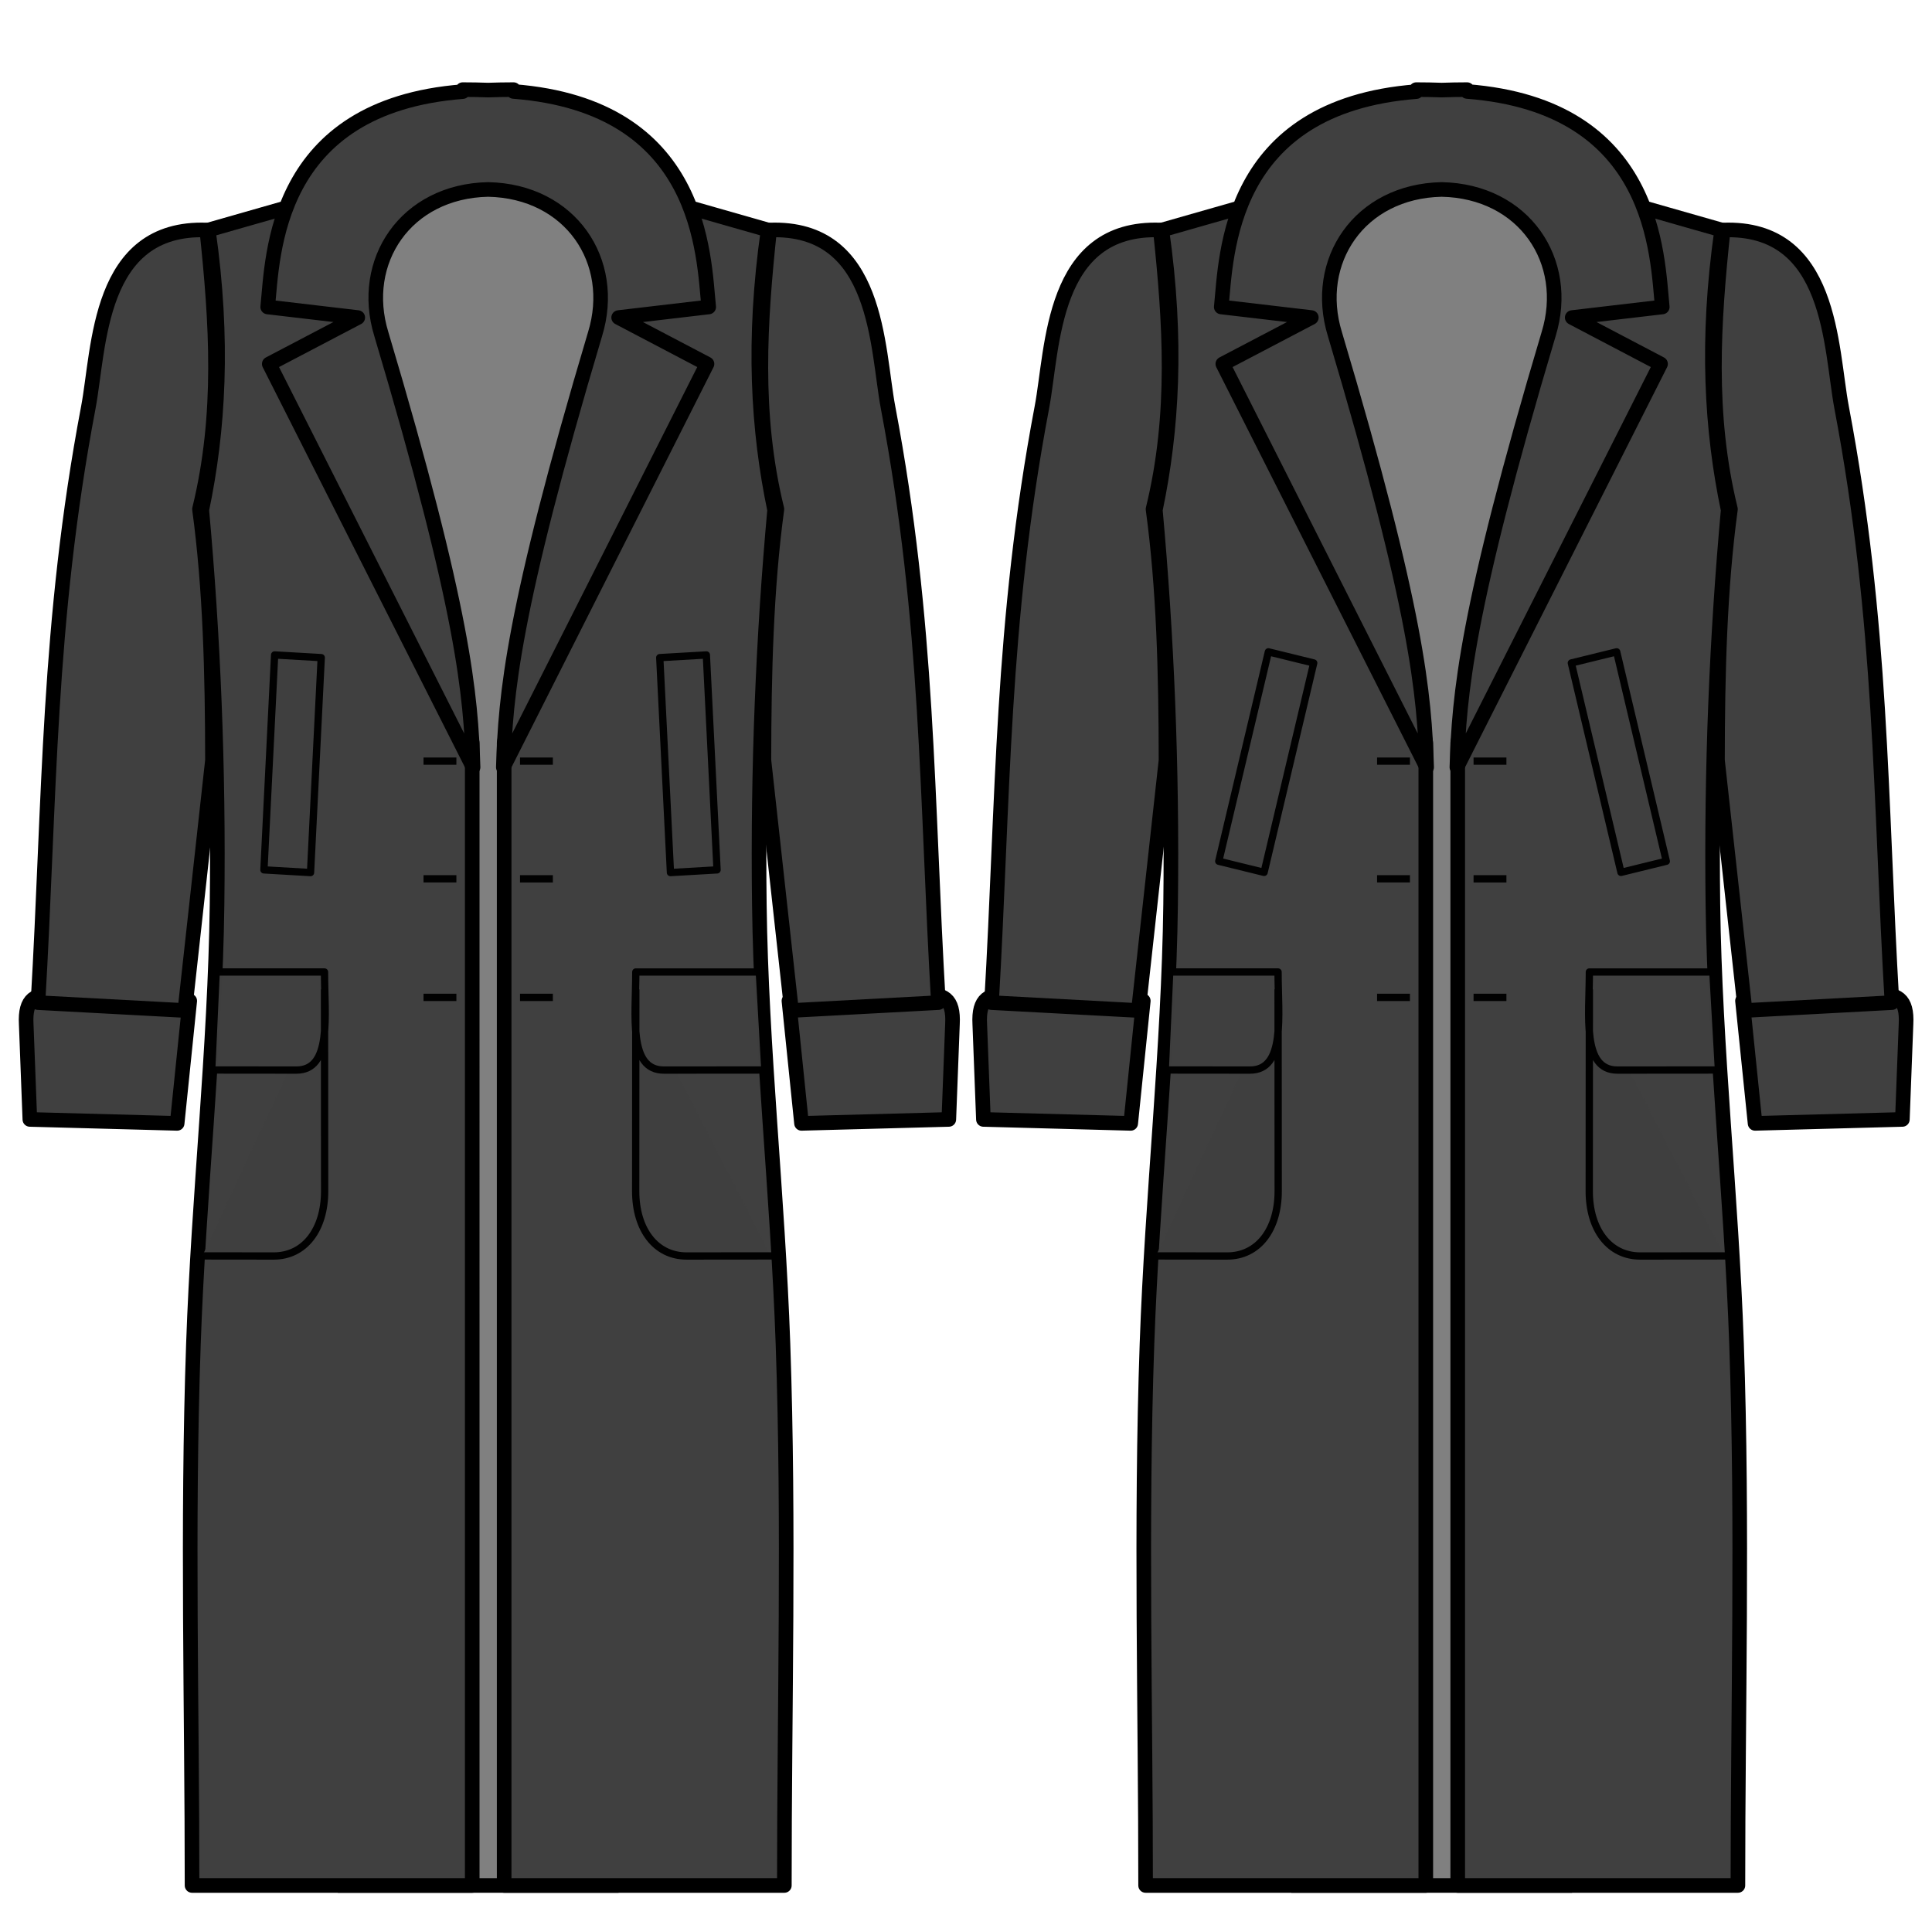
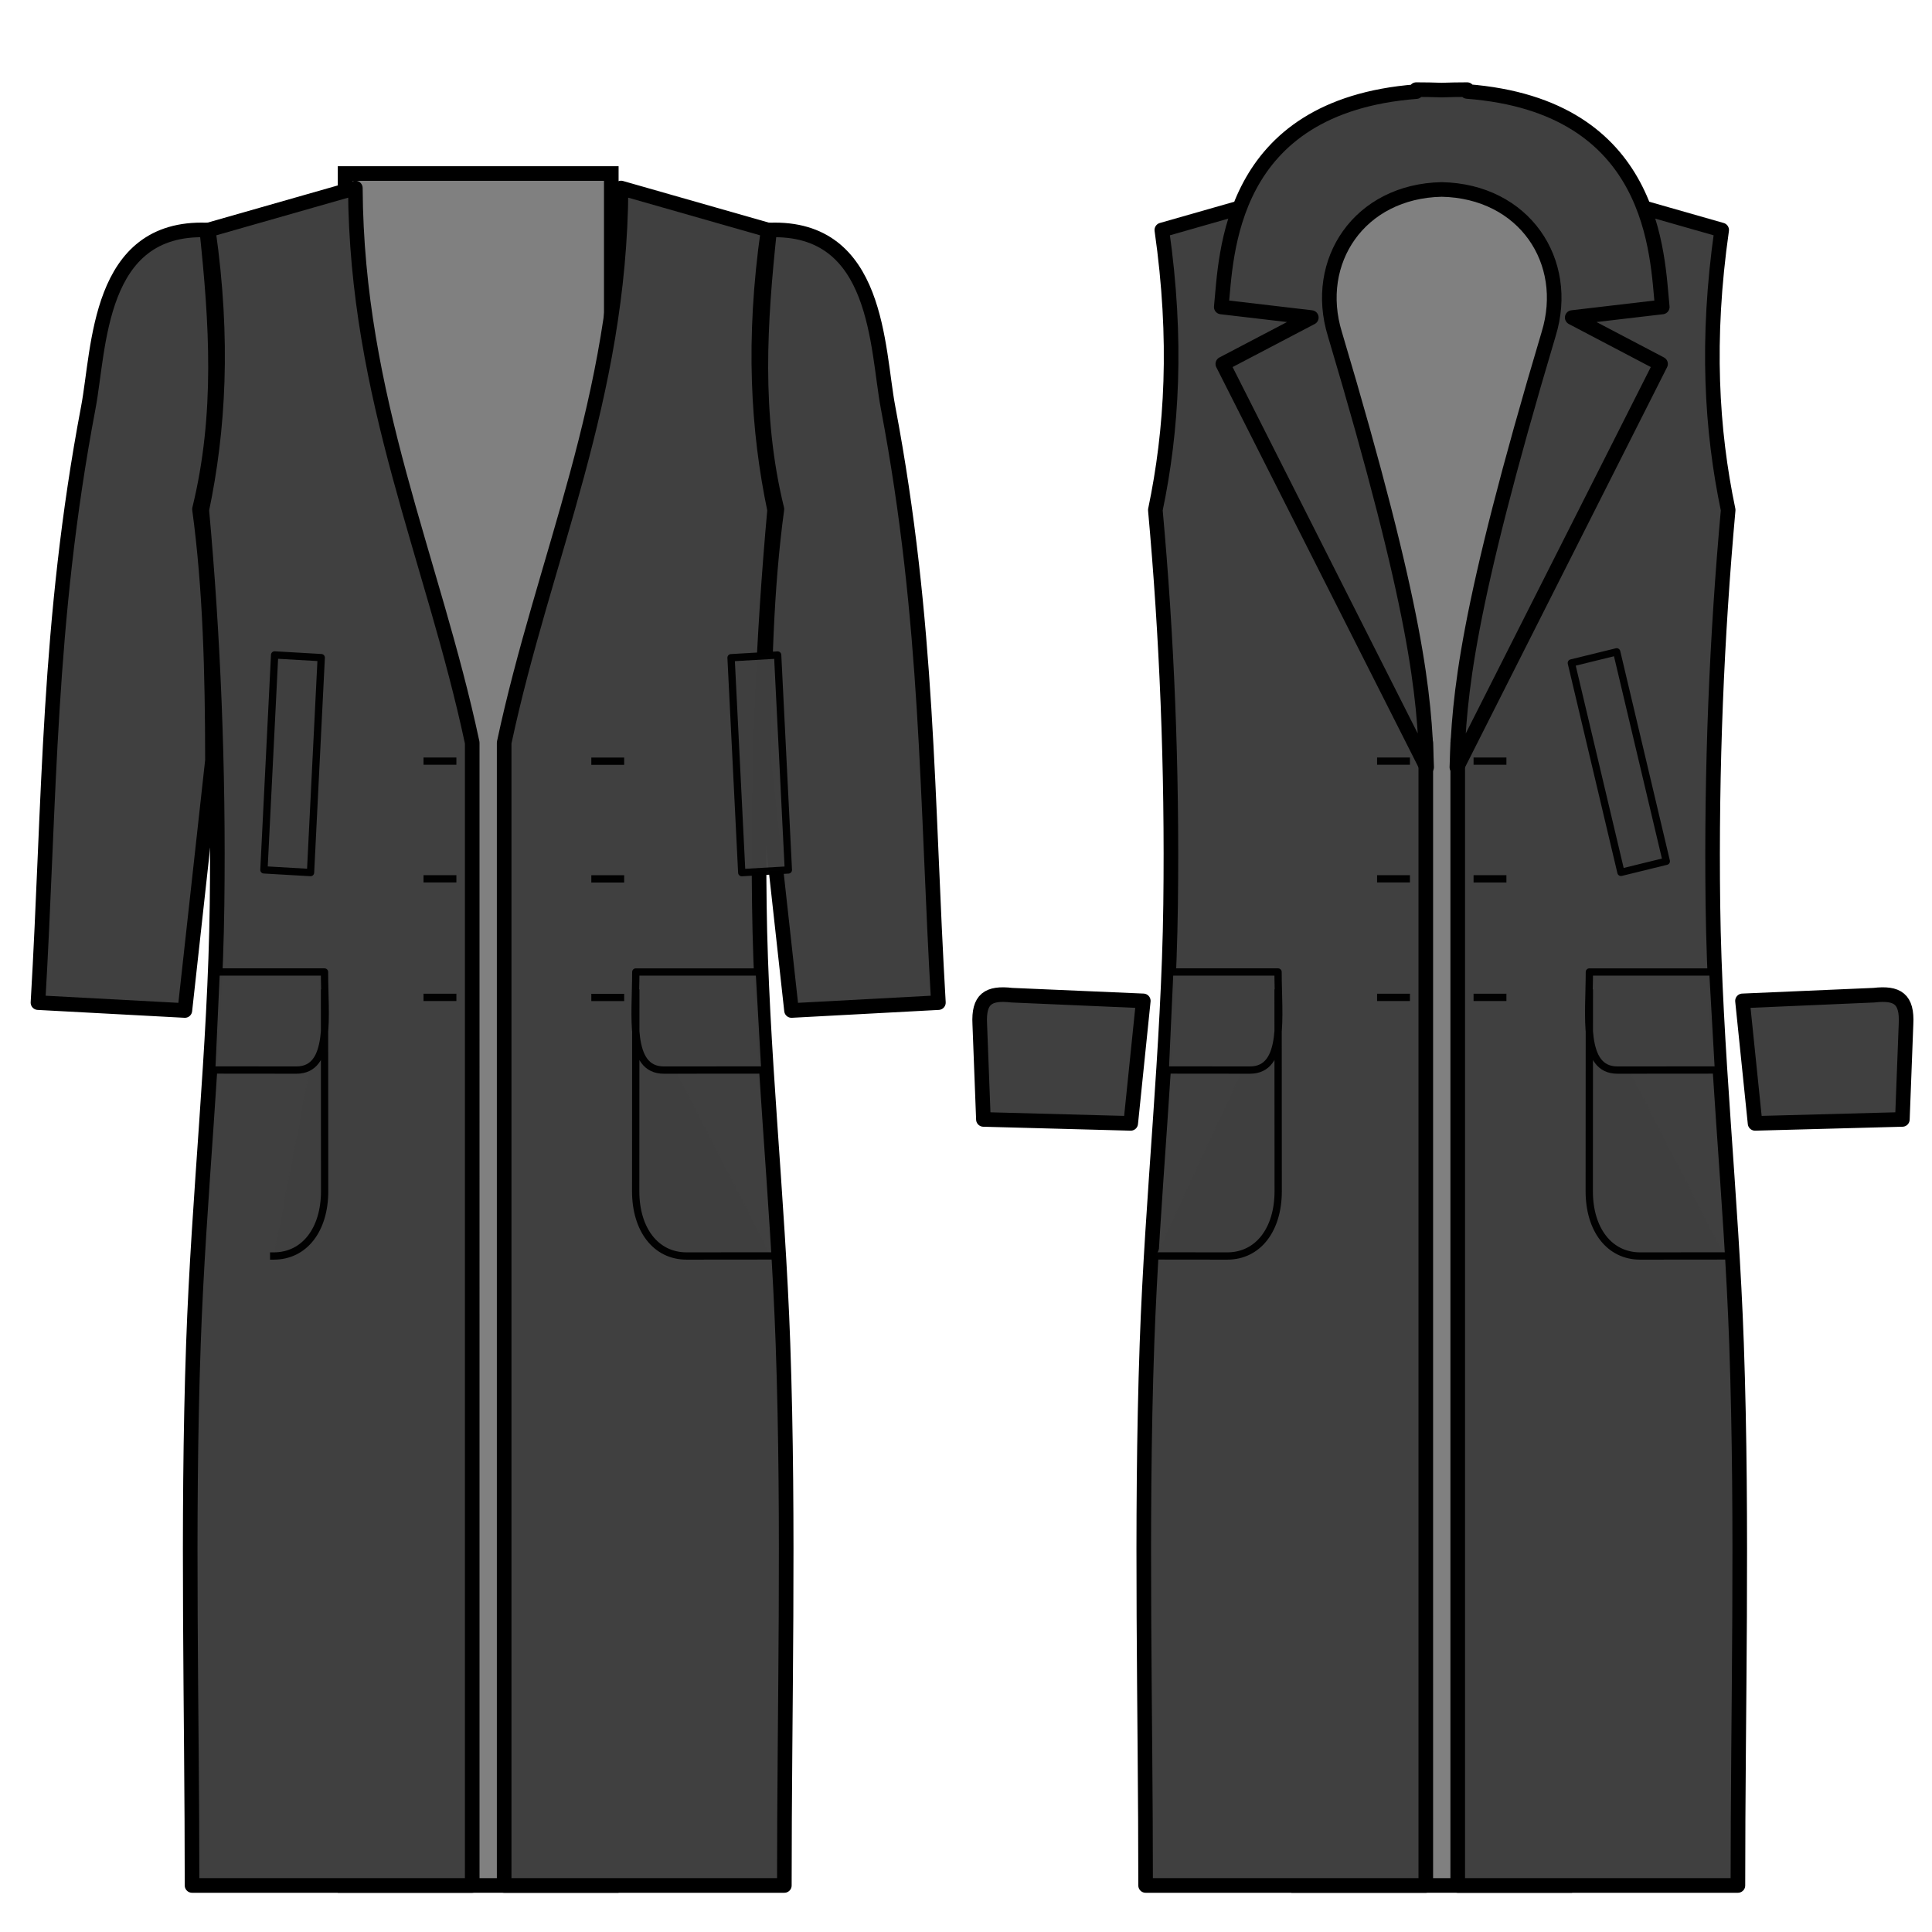
<svg xmlns="http://www.w3.org/2000/svg" xmlns:ns1="http://www.inkscape.org/namespaces/inkscape" xmlns:ns2="http://sodipodi.sourceforge.net/DTD/sodipodi-0.dtd" width="1000" height="1000" viewBox="0 0 264.583 264.583" version="1.1" id="svg562" ns1:version="0.92.3 (2405546, 2018-03-11)" ns2:docname="chestpocketangle.svg">
  <defs id="defs556" />
  <ns2:namedview id="base" pagecolor="#ffffff" bordercolor="#666666" borderopacity="1.0" ns1:pageopacity="0.0" ns1:pageshadow="2" ns1:zoom="1.4142136" ns1:cx="993.63548" ns1:cy="340.12775" ns1:document-units="mm" ns1:current-layer="layer1" showgrid="false" units="px" ns1:window-width="1920" ns1:window-height="1043" ns1:window-x="0" ns1:window-y="0" ns1:window-maximized="1" ns1:snap-global="false" showguides="false" />
  <g ns1:label="Layer 1" ns1:groupmode="layer" id="layer1">
    <rect y="23.763" x="177.847" height="234.448" width="36.456" id="rect3583" style="fill:#808080;fill-opacity:1;stroke:#000000;stroke-width:2;stroke-miterlimit:4;stroke-dasharray:none" />
    <path ns2:nodetypes="ccccccccccccccccccc" ns1:connector-curvature="0" id="path3585" d="m 179.252,25.749 -20.142,5.751 c 2.149,15.067 1.397,27.422 -0.889,38.344 1.559,17.188 2.33,35.221 2.09,54.042 -0.251,19.666 -2.523,39.801 -3.235,60.142 -0.871,24.868 -0.182,49.982 -0.189,74.183 h 38.371 V 101.718 c -5.386,-25.288 -15.849,-47.12 -16.005,-75.969 z m 36.385,0 c -0.156,28.849 -10.619,50.681 -16.005,75.969 v 156.493 h 38.371 c -0.006,-24.201 0.683,-49.316 -0.189,-74.183 -0.713,-20.341 -2.985,-40.476 -3.236,-60.142 -0.24,-18.82 0.532,-36.853 2.091,-54.042 -2.287,-10.922 -3.039,-23.278 -0.889,-38.344 z" style="fill:#404040;fill-opacity:1;stroke:#000000;stroke-width:2;stroke-linecap:square;stroke-linejoin:round;stroke-miterlimit:4;stroke-dasharray:none;stroke-dashoffset:0;stroke-opacity:1" />
    <path ns2:nodetypes="ccccccccccccccccccccccccccccc" ns1:connector-curvature="0" d="m 154.849,153.843 -20.173,-0.54 -0.5,-13.061 c -0.179,-3.443 1.162,-4.325 4.391,-3.954 l 18.005,0.779 z m 85.504,0 20.173,-0.54 0.5,-13.061 c 0.179,-3.443 -1.162,-4.325 -4.391,-3.954 l -18.005,0.779 z M 193.955,12.274 v 0.273 c -25.87,2.002 -25.988,22.44 -26.706,29.492 l 12.332,1.447 -12.118,6.353 27.911,55.234 c -0.307,-9.865 -1.211,-21.249 -12.565,-59.323 -3.059,-9.955 3.343,-19.577 14.627,-19.804 11.295,0.224 17.707,9.843 14.646,19.804 -11.354,38.074 -12.258,49.459 -12.565,59.323 l 27.892,-55.234 -12.098,-6.353 12.332,-1.447 c -0.718,-7.052 -0.843,-27.513 -26.725,-29.513 v -0.252 c -1.212,0 -2.357,0.023 -3.481,0.063 -1.118,-0.04 -2.277,-0.063 -3.482,-0.063 z" style="fill:#404040;stroke:#000000;stroke-width:2;stroke-linecap:square;stroke-linejoin:round;stroke-miterlimit:4;stroke-dasharray:none;stroke-dashoffset:0;stroke-opacity:1" id="path3587" />
-     <path ns2:nodetypes="cccccccccccccc" ns1:connector-curvature="0" d="m 158.905,31.5 c -14.992,-0.551 -14.676,16.137 -16.227,24.325 -5.599,29.551 -5.252,53.5 -6.891,81.482 l 20.117,1.078 3.779,-34.27 c -0.012,-11.839 -0.298,-23.501 -1.778,-34.39 3.197,-13.041 2.327,-25.657 1,-38.225 z m 77.077,0 c 14.992,-0.551 14.676,16.137 16.227,24.325 5.599,29.551 5.252,53.5 6.891,81.482 l -20.117,1.078 -3.779,-34.27 c 0.012,-11.839 0.298,-23.501 1.778,-34.39 -3.197,-13.041 -2.327,-25.657 -1,-38.225 z" style="fill:#404040;stroke:#000000;stroke-width:2;stroke-linecap:square;stroke-linejoin:round;stroke-miterlimit:4;stroke-dasharray:none;stroke-dashoffset:0;stroke-opacity:1" id="path3589" />
    <path ns2:nodetypes="cccccccccccscccccccccccccscc" ns1:connector-curvature="0" d="m 192.589,136.587 h -3.501 m 3.501,-16.236 h -3.501 m 3.501,-16.117 h -3.501 m -28.398,28.878 h 14.338 c 0,6.06 1.056,13.435 -3.85,13.432 l -11.099,-0.011 m 14.95,-10.545 c 0,0.393 0.016,26.658 0.016,27.142 0,5.243 -2.739,8.877 -6.978,8.877 l -9.765,-0.011 m 43.998,-35.409 h 3.501 m -3.501,-16.236 h 3.501 m -3.501,-16.117 h 3.501 m 28.275,28.878 h -16.416 c 0,6.06 -1.056,13.435 3.85,13.432 l 13.326,-0.011 m -17.176,-10.545 c 0,0.393 -0.016,26.658 -0.016,27.142 0,5.243 2.739,8.877 6.978,8.877 l 11.548,-0.011" style="opacity:0.98;fill:#404040;stroke:#000000;stroke-width:1;stroke-linecap:square;stroke-linejoin:round;stroke-miterlimit:4;stroke-dasharray:none;stroke-dashoffset:0;stroke-opacity:1" id="path3591" />
    <rect style="fill:#808080;fill-opacity:1;stroke:#000000;stroke-width:2;stroke-miterlimit:4;stroke-dasharray:none" id="rect3612" width="36.456" height="234.448" x="47.259" y="23.763" />
    <path style="fill:#404040;fill-opacity:1;stroke:#000000;stroke-width:2;stroke-linecap:square;stroke-linejoin:round;stroke-miterlimit:4;stroke-dasharray:none;stroke-dashoffset:0;stroke-opacity:1" d="m 48.664,25.749 -20.142,5.751 c 2.149,15.067 1.397,27.422 -0.889,38.344 1.559,17.188 2.33,35.221 2.09,54.042 -0.251,19.666 -2.523,39.801 -3.235,60.142 -0.871,24.868 -0.182,49.982 -0.189,74.183 h 38.371 V 101.718 c -5.386,-25.288 -15.849,-47.12 -16.005,-75.969 z m 36.385,0 c -0.156,28.849 -10.619,50.681 -16.005,75.969 v 156.493 h 38.371 c -0.006,-24.201 0.683,-49.316 -0.189,-74.183 -0.713,-20.341 -2.985,-40.476 -3.236,-60.142 -0.24,-18.82 0.532,-36.853 2.091,-54.042 -2.287,-10.922 -3.039,-23.278 -0.889,-38.344 z" id="path3614" ns1:connector-curvature="0" ns2:nodetypes="ccccccccccccccccccc" />
-     <path id="path3616" style="fill:#404040;stroke:#000000;stroke-width:2;stroke-linecap:square;stroke-linejoin:round;stroke-miterlimit:4;stroke-dasharray:none;stroke-dashoffset:0;stroke-opacity:1" d="m 24.261,153.843 -20.173,-0.54 -0.5,-13.061 c -0.179,-3.443 1.162,-4.325 4.391,-3.954 l 18.005,0.779 z m 85.504,0 20.173,-0.54 0.5,-13.061 c 0.179,-3.443 -1.162,-4.325 -4.391,-3.954 l -18.005,0.779 z M 63.367,12.274 v 0.273 c -25.87,2.002 -25.988,22.44 -26.706,29.492 l 12.332,1.447 -12.118,6.353 27.911,55.234 c -0.307,-9.865 -1.211,-21.249 -12.565,-59.323 -3.059,-9.955 3.343,-19.577 14.627,-19.804 11.295,0.224 17.707,9.843 14.646,19.804 -11.354,38.074 -12.258,49.459 -12.565,59.323 l 27.892,-55.234 -12.098,-6.353 12.332,-1.447 c -0.718,-7.052 -0.843,-27.513 -26.725,-29.513 v -0.252 c -1.212,0 -2.357,0.023 -3.481,0.063 -1.118,-0.04 -2.277,-0.063 -3.482,-0.063 z" ns1:connector-curvature="0" ns2:nodetypes="ccccccccccccccccccccccccccccc" />
    <path id="path3618" style="fill:#404040;stroke:#000000;stroke-width:2;stroke-linecap:square;stroke-linejoin:round;stroke-miterlimit:4;stroke-dasharray:none;stroke-dashoffset:0;stroke-opacity:1" d="M 28.317,31.5 C 13.325,30.949 13.642,47.637 12.091,55.825 6.491,85.376 6.839,109.324 5.2,137.307 l 20.117,1.078 3.779,-34.27 c -0.012,-11.839 -0.298,-23.501 -1.778,-34.39 3.197,-13.041 2.327,-25.657 1,-38.225 z m 77.077,0 c 14.992,-0.551 14.676,16.137 16.227,24.325 5.599,29.551 5.252,53.5 6.891,81.482 l -20.117,1.078 -3.779,-34.27 c 0.012,-11.839 0.298,-23.501 1.778,-34.39 -3.197,-13.041 -2.327,-25.657 -1,-38.225 z" ns1:connector-curvature="0" ns2:nodetypes="cccccccccccccc" />
-     <path id="path3620" style="opacity:0.98;fill:#404040;stroke:#000000;stroke-width:1;stroke-linecap:square;stroke-linejoin:round;stroke-miterlimit:4;stroke-dasharray:none;stroke-dashoffset:0;stroke-opacity:1" d="m 62.001,136.587 h -3.501 m 3.501,-16.236 h -3.501 m 3.501,-16.117 h -3.501 m -14.508,-14.173 -6.382,-0.369 -1.466,29.435 6.382,0.369 z m -13.889,43.051 h 14.338 c 0,6.06 1.056,13.435 -3.85,13.432 l -11.099,-0.011 m 14.95,-10.545 c 0,0.393 0.016,26.658 0.016,27.142 0,5.243 -2.739,8.877 -6.978,8.877 l -9.765,-0.011 m 43.998,-35.409 h 3.501 m -3.501,-16.236 h 3.501 m -3.501,-16.117 h 3.501 m 15.137,-14.173 6.382,-0.369 1.466,29.435 -6.382,0.369 z M 103.487,133.113 H 87.071 c 0,6.06 -1.056,13.435 3.85,13.432 l 13.326,-0.011 M 87.071,135.988 c 0,0.393 -0.016,26.658 -0.016,27.142 0,5.243 2.739,8.877 6.978,8.877 l 11.548,-0.011" ns1:connector-curvature="0" ns2:nodetypes="ccccccccccccccccsccccccccccccccccccscc" />
+     <path id="path3620" style="opacity:0.98;fill:#404040;stroke:#000000;stroke-width:1;stroke-linecap:square;stroke-linejoin:round;stroke-miterlimit:4;stroke-dasharray:none;stroke-dashoffset:0;stroke-opacity:1" d="m 62.001,136.587 h -3.501 m 3.501,-16.236 h -3.501 m 3.501,-16.117 h -3.501 m -14.508,-14.173 -6.382,-0.369 -1.466,29.435 6.382,0.369 z m -13.889,43.051 h 14.338 c 0,6.06 1.056,13.435 -3.85,13.432 l -11.099,-0.011 m 14.95,-10.545 c 0,0.393 0.016,26.658 0.016,27.142 0,5.243 -2.739,8.877 -6.978,8.877 m 43.998,-35.409 h 3.501 m -3.501,-16.236 h 3.501 m -3.501,-16.117 h 3.501 m 15.137,-14.173 6.382,-0.369 1.466,29.435 -6.382,0.369 z M 103.487,133.113 H 87.071 c 0,6.06 -1.056,13.435 3.85,13.432 l 13.326,-0.011 M 87.071,135.988 c 0,0.393 -0.016,26.658 -0.016,27.142 0,5.243 2.739,8.877 6.978,8.877 l 11.548,-0.011" ns1:connector-curvature="0" ns2:nodetypes="ccccccccccccccccsccccccccccccccccccscc" />
    <path id="path3641" style="opacity:0.98;fill:#404040;stroke:#000000;stroke-width:1;stroke-linecap:square;stroke-linejoin:round;stroke-miterlimit:4;stroke-dasharray:none;stroke-dashoffset:0;stroke-opacity:1" d="m 215.193,90.792 6.208,-1.524 6.795,28.677 -6.208,1.524 z" ns1:connector-curvature="0" ns2:nodetypes="ccccc" ns1:transform-center-x="0.12236757" ns1:transform-center-y="-14.843597" />
-     <path ns1:transform-center-y="-14.843597" ns1:transform-center-x="-0.12236757" ns2:nodetypes="ccccc" ns1:connector-curvature="0" d="m 179.91,90.792 -6.208,-1.524 -6.795,28.677 6.208,1.524 z" style="opacity:0.98;fill:#404040;stroke:#000000;stroke-width:1;stroke-linecap:square;stroke-linejoin:round;stroke-miterlimit:4;stroke-dasharray:none;stroke-dashoffset:0;stroke-opacity:1" id="path3645" />
  </g>
</svg>